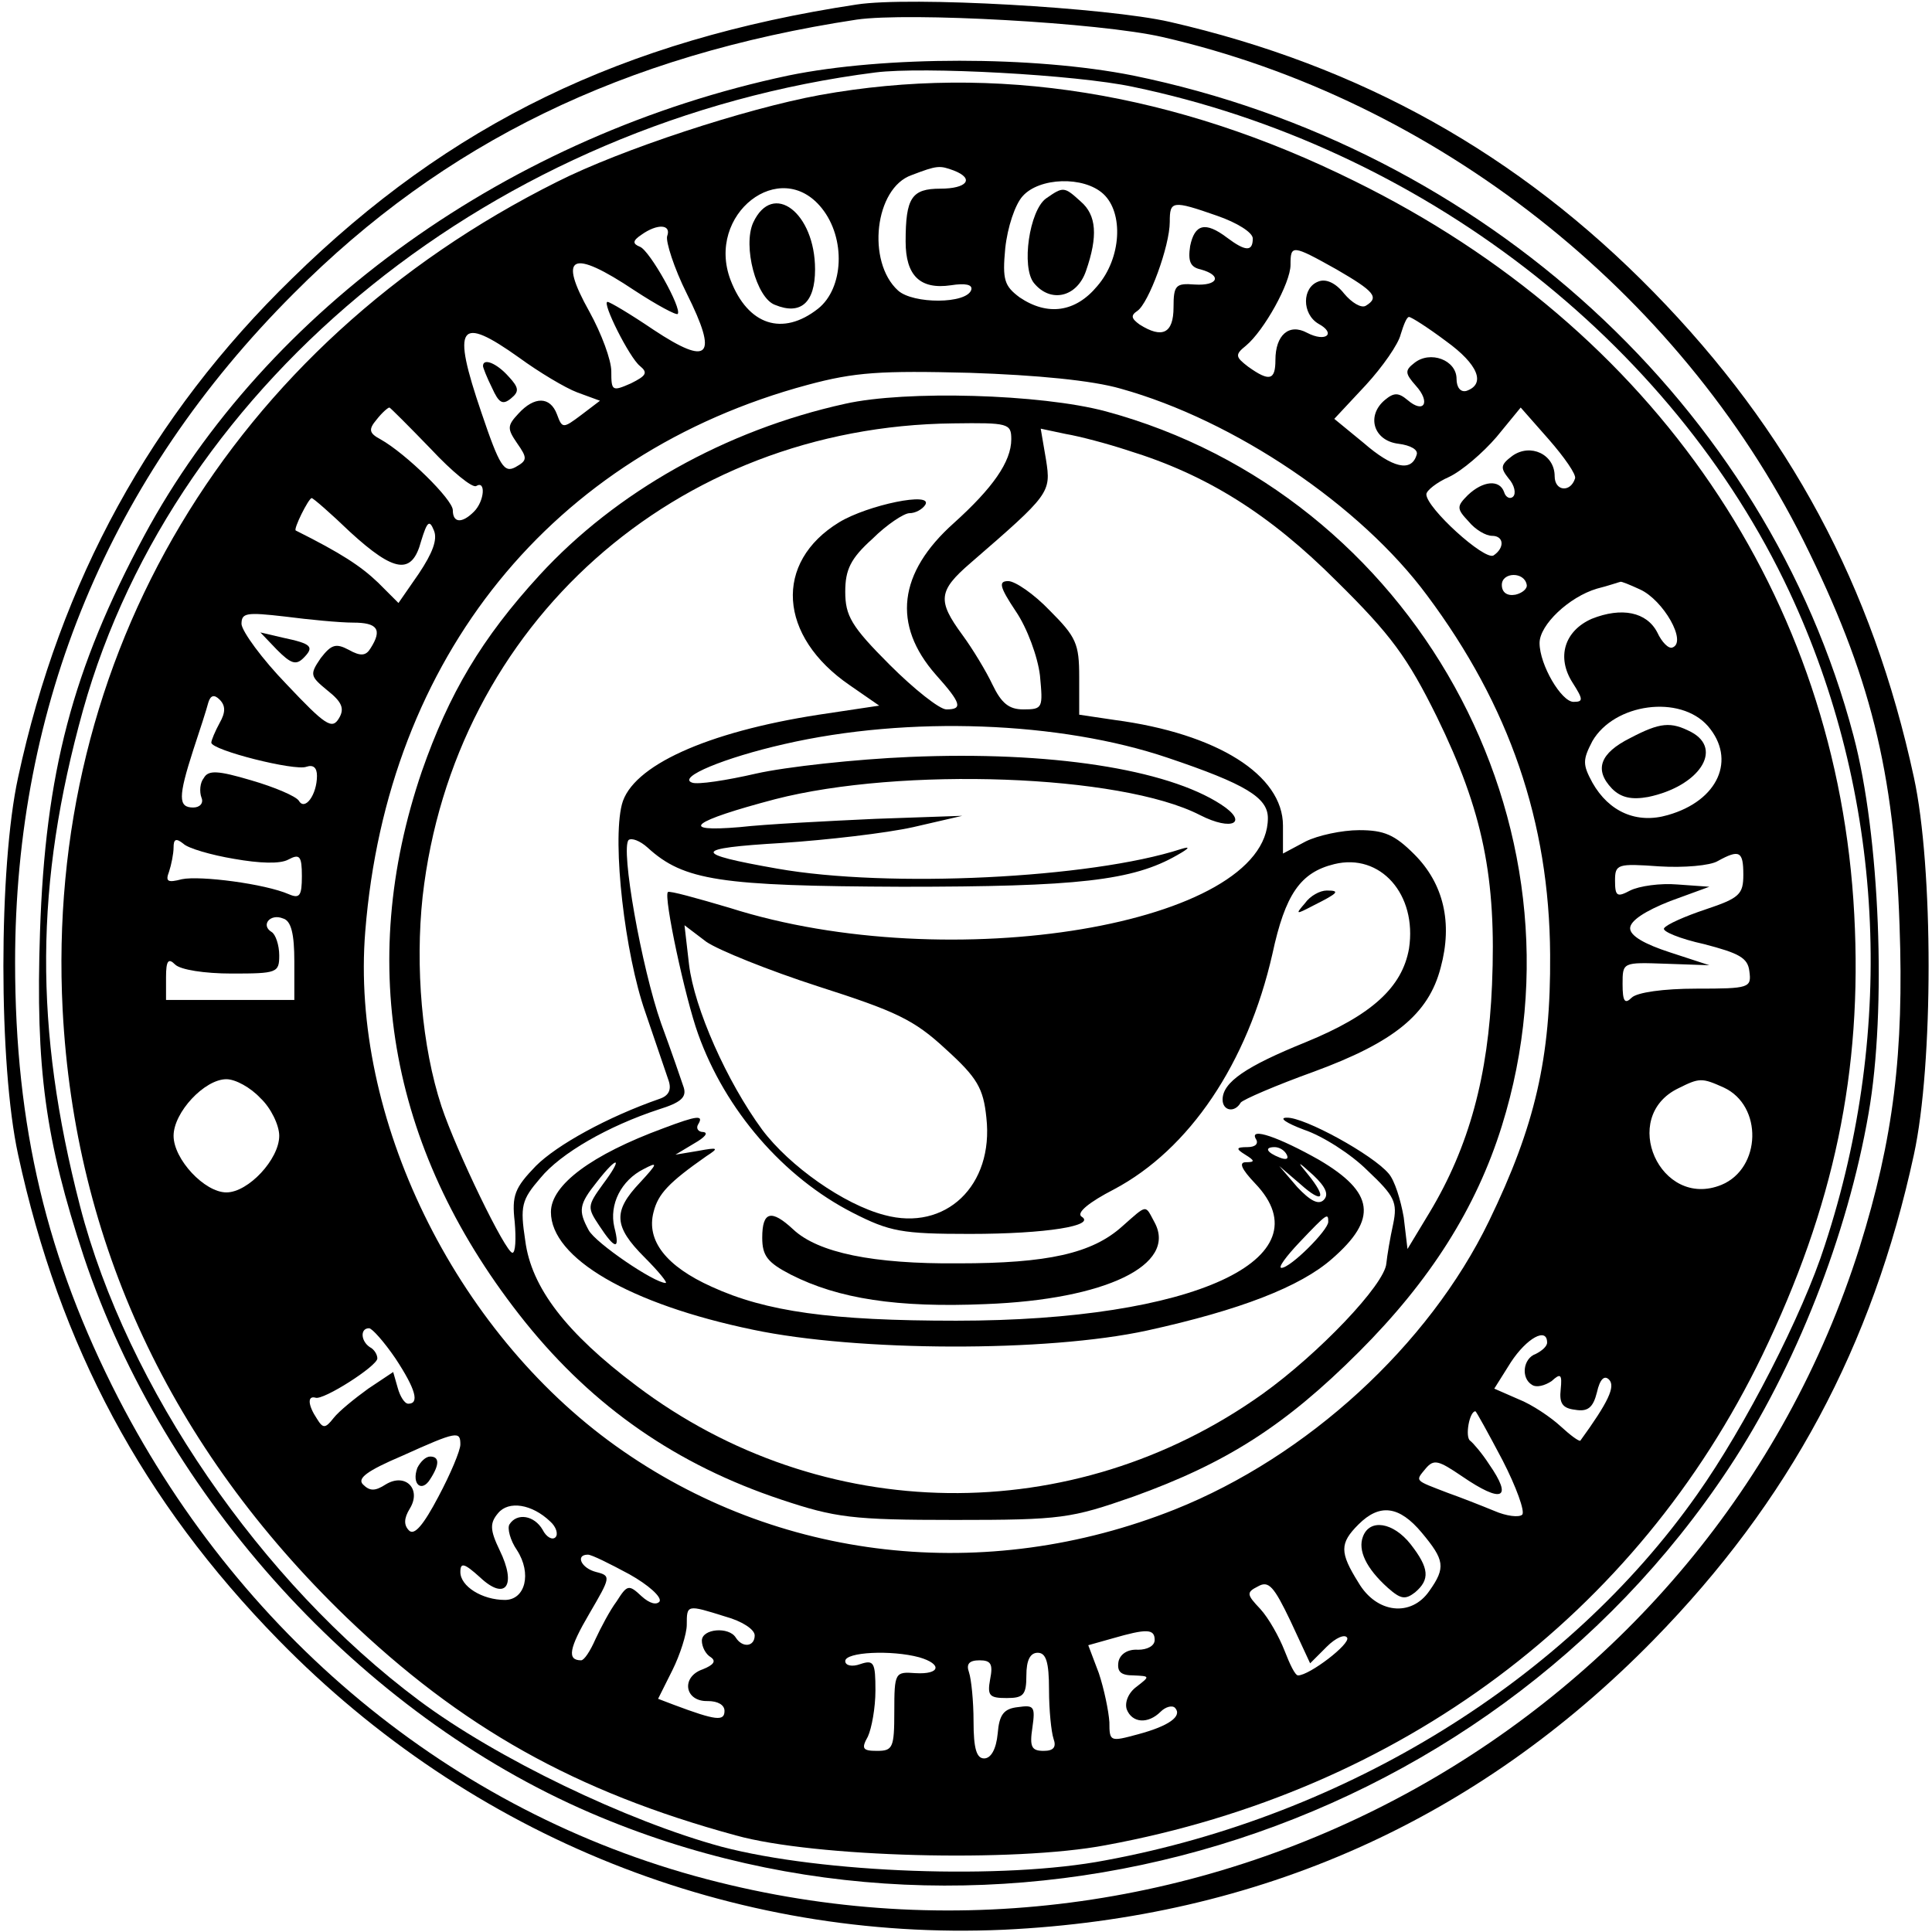
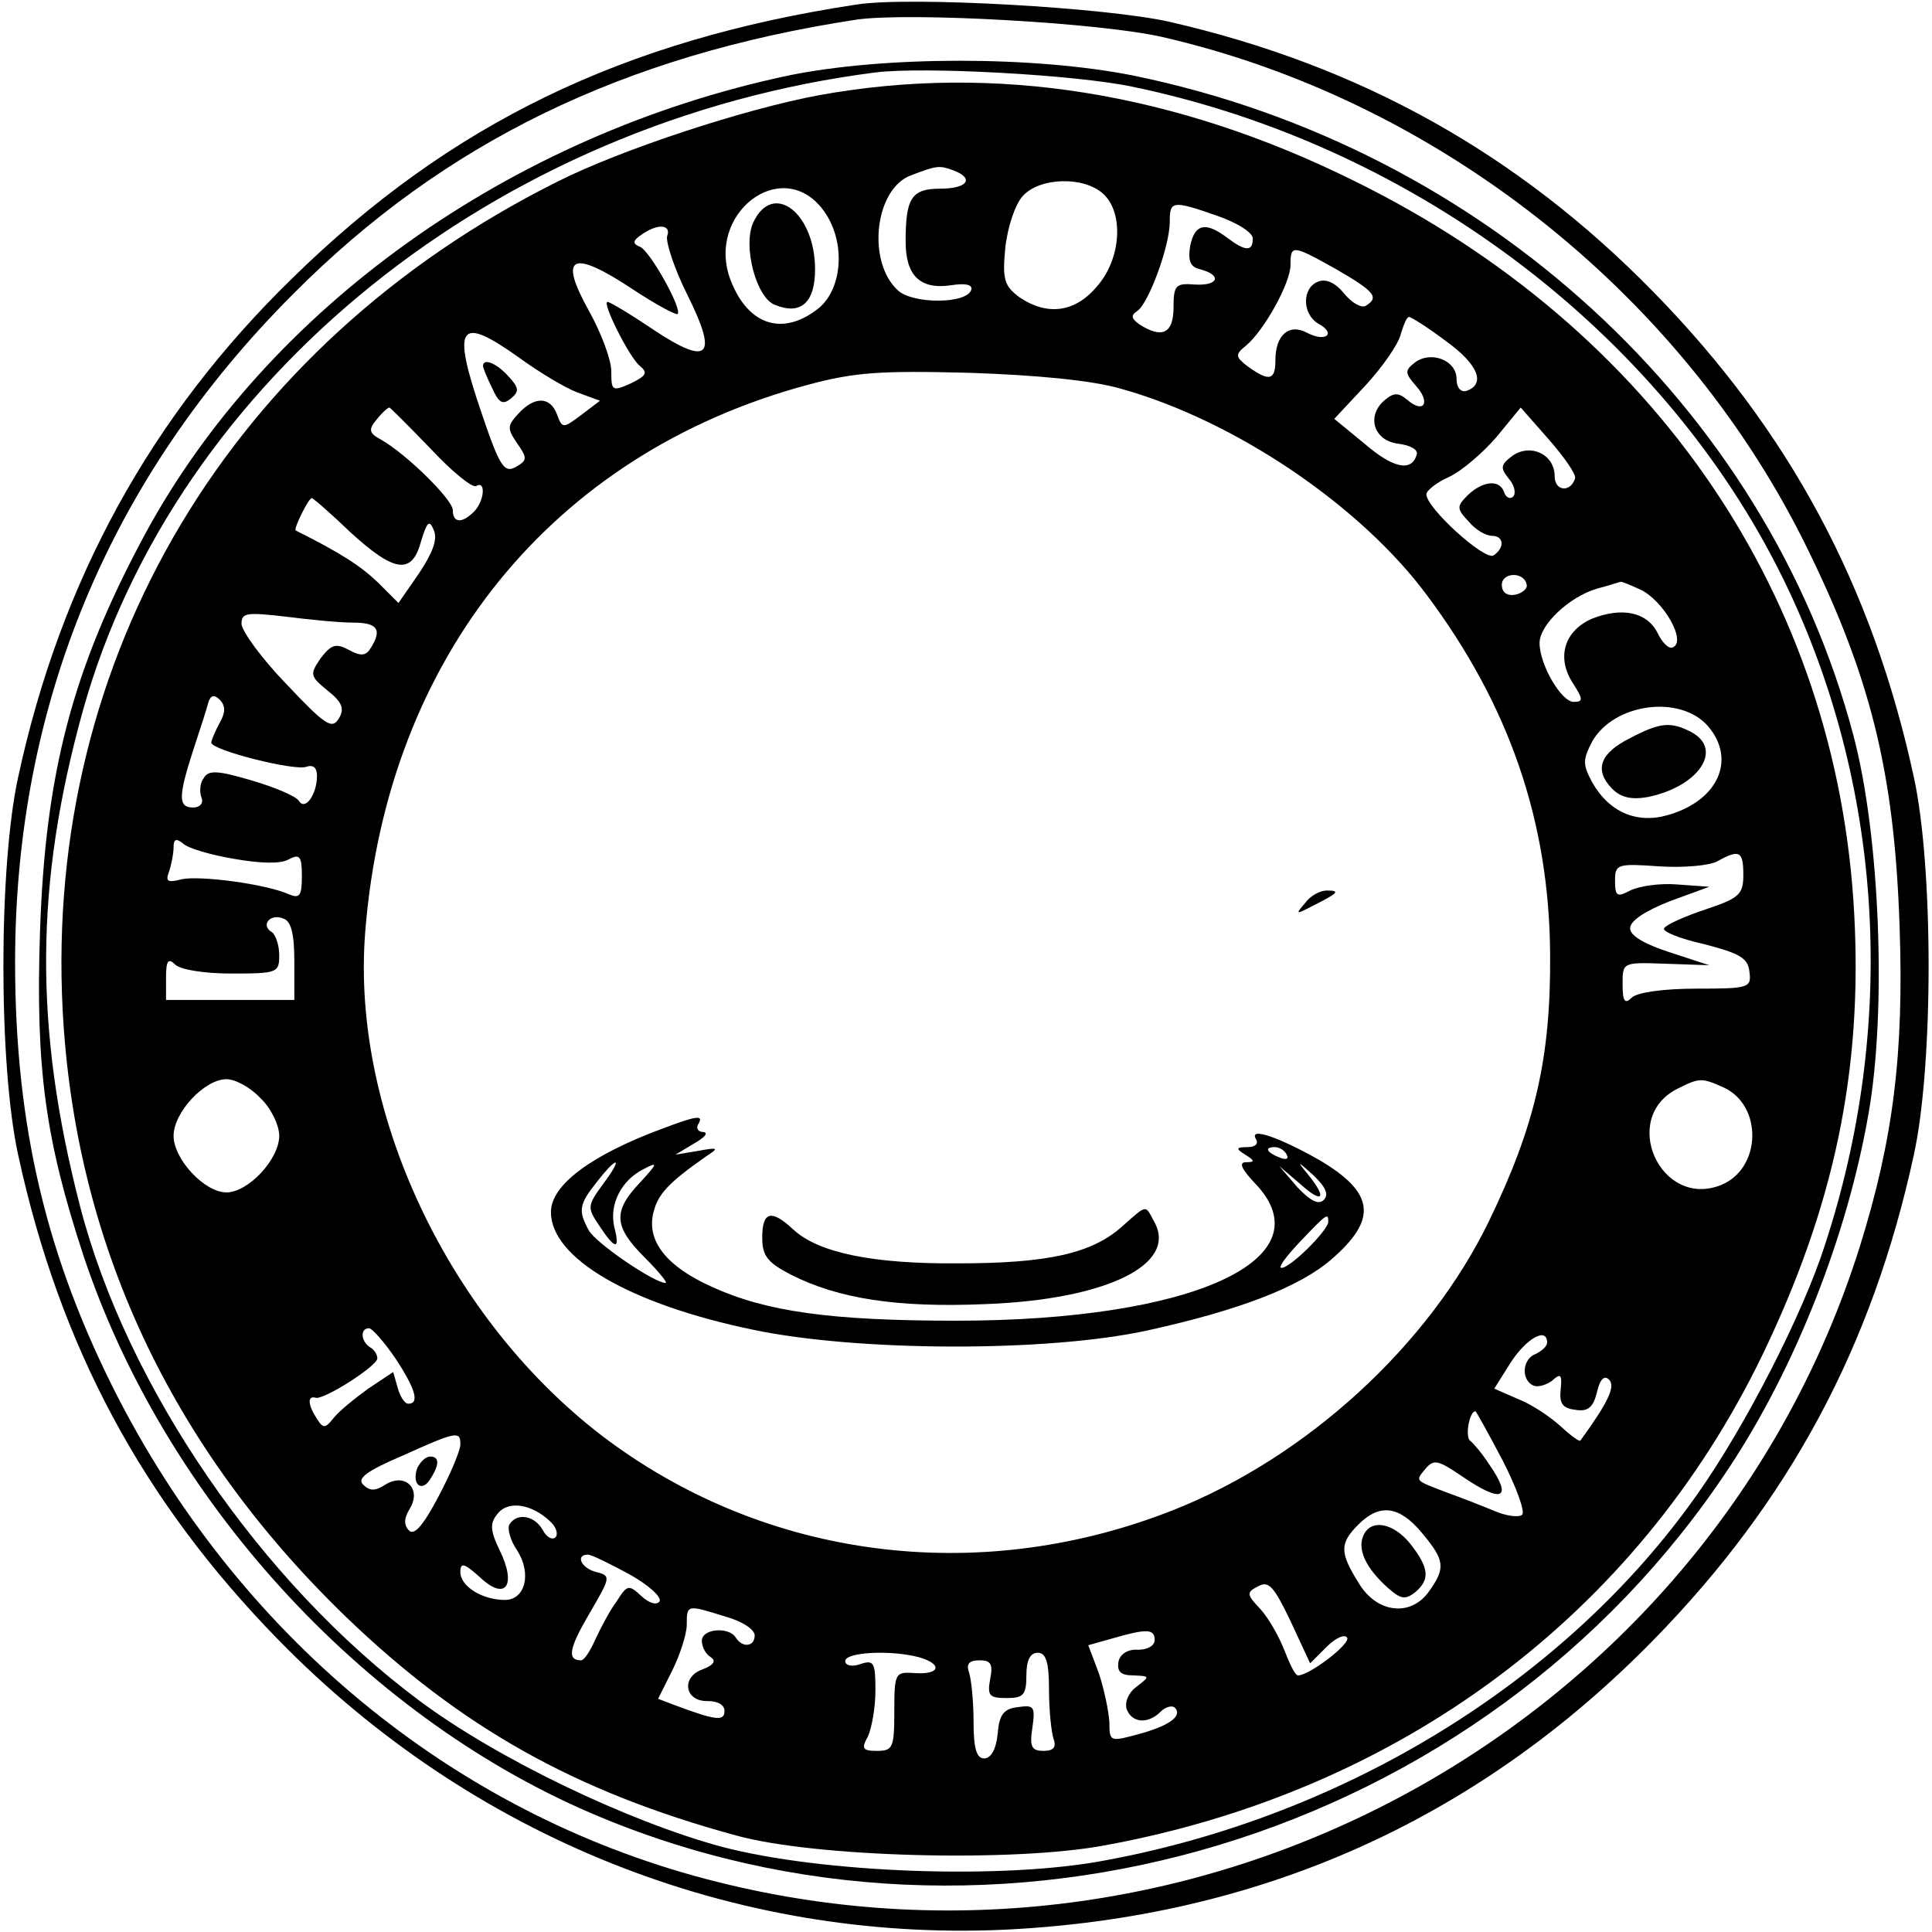
<svg xmlns="http://www.w3.org/2000/svg" version="1.0" width="256pt" height="256pt" viewBox="0 0 256 256" preserveAspectRatio="xMidYMid meet">
  <g transform="translate(0,256) scale(0.1,-0.1)" fill="#000000" stroke="none">
    <path d="M1135 2554 c-310 -47 -539 -158 -748 -363 -187 -182 -307 -401 -363 -661 -26 -119 -26 -381 0 -500 55 -254 165 -459 345 -643 256 -262 602 -400 961 -384 338 16 627 145 861 384 180 184 290 389 345 643 26 119 26 381 0 500 -55 254 -165 459 -345 643 -179 183 -388 300 -641 358 -83 19 -344 34 -415 23z m405 -43 c362 -83 684 -336 850 -668 88 -177 120 -304 127 -509 6 -169 -8 -283 -53 -427 -199 -630 -867 -1002 -1512 -841 -339 84 -627 316 -795 641 -95 185 -137 360 -137 578 0 341 125 642 369 886 199 200 437 316 746 363 69 10 322 -4 405 -23z" />
    <path d="M1045 2460 c-369 -78 -692 -309 -854 -610 -95 -177 -131 -314 -138 -525 -6 -181 7 -275 58 -430 107 -320 367 -606 671 -737 536 -231 1184 -35 1509 457 88 133 157 308 185 470 24 137 15 368 -20 500 -115 436 -490 780 -955 875 -131 26 -329 26 -456 0z m456 -15 c380 -79 714 -336 870 -669 125 -267 142 -577 47 -866 -29 -91 -106 -241 -169 -330 -173 -246 -465 -426 -784 -485 -135 -26 -376 -17 -509 18 -125 34 -298 117 -401 194 -209 156 -387 415 -449 655 -61 236 -60 427 4 657 123 439 548 781 1050 845 63 8 266 -3 341 -19z" />
    <path d="M1086 2434 c-98 -18 -263 -72 -348 -115 -432 -216 -679 -629 -655 -1097 16 -308 143 -580 376 -805 152 -146 303 -231 516 -289 104 -29 369 -36 490 -13 391 72 704 306 870 649 95 197 133 376 122 584 -22 421 -264 776 -662 972 -238 118 -477 156 -709 114z m178 -100 c28 -11 17 -24 -18 -24 -38 0 -46 -12 -46 -70 0 -45 19 -64 60 -58 19 3 29 1 27 -6 -6 -19 -77 -19 -97 -1 -42 38 -31 136 18 153 34 13 37 13 56 6z m198 -31 c27 -25 24 -85 -8 -122 -29 -35 -66 -40 -103 -15 -20 15 -23 23 -19 65 3 28 13 58 23 69 22 25 81 27 107 3z m-373 -19 c32 -40 29 -106 -5 -133 -47 -37 -93 -22 -116 38 -33 87 66 164 121 95z m524 -10 c26 -9 47 -22 47 -30 0 -18 -10 -17 -34 1 -29 22 -43 18 -49 -11 -3 -20 0 -28 14 -31 29 -8 23 -22 -8 -20 -25 2 -28 -1 -28 -30 0 -35 -15 -42 -45 -23 -11 8 -12 12 -3 18 15 10 43 86 43 118 0 28 3 29 63 8z m-729 -27 c-2 -7 9 -42 26 -76 42 -84 30 -97 -44 -48 -31 21 -58 37 -61 37 -8 0 29 -74 43 -85 11 -9 8 -13 -12 -23 -25 -11 -26 -10 -26 16 0 15 -13 50 -29 79 -42 75 -24 84 60 28 29 -19 55 -33 57 -31 6 7 -37 84 -50 89 -10 4 -10 8 2 16 21 15 40 14 34 -2z m887 -44 c50 -29 57 -37 39 -48 -6 -4 -19 4 -29 16 -11 14 -24 20 -34 16 -22 -8 -22 -43 0 -56 24 -13 10 -25 -15 -12 -24 13 -42 -3 -42 -36 0 -27 -8 -29 -36 -9 -17 13 -18 16 -3 28 24 20 59 83 59 107 0 27 2 27 61 -6z m145 -95 c43 -31 53 -57 27 -66 -8 -2 -13 5 -13 16 0 25 -35 38 -56 21 -13 -10 -12 -14 2 -30 20 -22 11 -38 -11 -19 -12 10 -18 10 -30 0 -25 -21 -15 -54 18 -58 16 -2 27 -8 24 -15 -7 -23 -32 -17 -70 16 l-39 32 42 45 c22 24 43 54 46 67 4 13 8 23 11 23 3 0 25 -14 49 -32z m-1228 -22 c26 -19 61 -40 77 -46 l30 -11 -25 -19 c-24 -18 -25 -18 -32 1 -9 24 -30 24 -51 1 -15 -16 -15 -20 -2 -39 14 -20 14 -23 -2 -32 -15 -8 -21 1 -45 72 -40 117 -30 130 50 73z m797 -41 c151 -42 318 -155 406 -274 109 -146 162 -300 163 -476 1 -137 -20 -227 -81 -353 -80 -165 -241 -312 -416 -382 -251 -100 -527 -69 -741 84 -214 153 -352 436 -332 682 29 363 248 633 586 724 63 17 97 19 215 16 89 -3 162 -10 200 -21z m-914 -80 c28 -30 55 -52 60 -49 13 8 11 -20 -3 -34 -16 -16 -28 -15 -28 2 0 14 -62 75 -96 94 -15 8 -16 13 -5 26 7 9 15 16 17 16 1 0 26 -25 55 -55z m1516 -39 c-6 -19 -27 -17 -27 3 0 29 -32 44 -56 27 -16 -12 -16 -16 -5 -30 8 -9 10 -20 6 -24 -4 -4 -10 -1 -12 6 -6 17 -28 15 -48 -4 -15 -15 -15 -18 1 -35 9 -11 23 -19 31 -19 16 0 17 -16 2 -26 -12 -7 -89 63 -89 81 0 5 14 16 30 23 17 8 45 32 63 53 l32 39 37 -42 c21 -24 37 -47 35 -52z m-1623 -71 c59 -54 82 -57 94 -12 8 26 11 29 17 14 5 -12 -2 -30 -20 -57 l-27 -39 -27 27 c-23 22 -49 39 -109 69 -4 1 17 43 21 43 2 0 25 -20 51 -45z m1559 -70 c1 -5 -6 -11 -15 -13 -11 -2 -18 3 -18 13 0 17 30 18 33 0z m150 -6 c31 -14 63 -70 43 -77 -5 -2 -14 7 -20 20 -14 27 -47 34 -87 18 -36 -16 -47 -51 -25 -85 14 -22 14 -25 1 -25 -16 0 -45 49 -45 78 0 24 39 61 76 72 16 4 30 9 31 9 1 1 13 -4 26 -10z m-1705 -44 c32 0 39 -9 23 -34 -6 -10 -13 -11 -29 -2 -17 9 -23 7 -37 -11 -15 -22 -14 -24 9 -43 19 -15 23 -24 15 -37 -9 -15 -18 -9 -69 45 -33 34 -59 70 -60 80 0 15 6 16 58 10 31 -4 72 -8 90 -8z m-177 -133 c-6 -11 -11 -23 -11 -26 0 -10 111 -38 126 -32 9 3 14 -1 14 -12 0 -25 -16 -47 -24 -33 -4 6 -32 18 -63 27 -44 13 -57 14 -63 3 -5 -6 -6 -18 -3 -26 3 -7 -2 -13 -11 -13 -20 0 -20 14 0 76 9 27 18 55 20 63 3 10 8 11 15 4 8 -8 8 -17 0 -31z m1972 -4 c38 -44 14 -99 -53 -118 -41 -12 -78 4 -100 43 -13 24 -13 30 0 55 29 50 116 62 153 20z m-1953 -176 c34 -6 61 -7 72 -1 15 8 18 5 18 -22 0 -26 -3 -30 -17 -24 -32 14 -118 25 -142 20 -19 -5 -22 -3 -17 10 3 9 6 24 6 32 0 11 3 13 13 5 6 -6 37 -15 67 -20z m2000 -21 c0 -26 -5 -31 -50 -46 -27 -9 -52 -20 -55 -25 -3 -4 21 -14 53 -21 46 -12 58 -18 60 -36 3 -22 0 -23 -70 -23 -44 0 -79 -5 -86 -12 -9 -9 -12 -5 -12 18 0 29 0 29 57 27 l58 -2 -52 17 c-34 11 -53 22 -53 32 0 10 20 23 53 36 l52 19 -42 3 c-23 2 -51 -2 -63 -8 -17 -9 -20 -8 -20 13 0 22 3 23 59 19 32 -2 67 1 77 7 29 16 34 13 34 -18z m-1920 -115 l0 -51 -85 0 -85 0 0 30 c0 22 3 26 12 17 7 -7 39 -12 75 -12 60 0 63 1 63 24 0 14 -5 28 -10 31 -15 9 -2 25 15 18 11 -3 15 -21 15 -57z m-45 -181 c14 -13 25 -36 25 -50 0 -31 -41 -75 -70 -75 -29 0 -70 44 -70 75 0 31 41 75 70 75 12 0 32 -11 45 -25z m1939 14 c52 -24 50 -107 -3 -129 -81 -33 -136 90 -57 128 28 14 31 14 60 1z m-1760 -359 c27 -41 32 -60 17 -60 -5 0 -11 10 -14 21 l-6 21 -33 -22 c-18 -13 -39 -30 -46 -39 -11 -14 -14 -14 -22 -1 -12 18 -13 31 -2 28 10 -4 82 42 82 52 0 5 -4 12 -10 15 -12 8 -13 25 -1 25 4 0 20 -18 35 -40z m1526 21 c0 -5 -7 -11 -15 -15 -17 -6 -20 -32 -5 -41 6 -4 17 -1 26 5 12 11 14 9 12 -11 -2 -18 2 -25 19 -27 17 -3 24 3 29 23 4 18 10 23 16 17 9 -9 -1 -30 -38 -81 -2 -1 -13 7 -26 19 -13 12 -38 29 -56 36 l-32 14 22 35 c21 32 48 47 48 26z m-59 -156 c18 -35 30 -68 26 -72 -4 -4 -21 -2 -37 5 -17 7 -45 18 -62 24 -44 17 -43 15 -29 32 11 13 17 11 48 -10 54 -37 68 -30 36 16 -9 14 -21 28 -25 31 -7 5 -1 39 7 39 1 0 17 -29 36 -65z m-1381 21 c0 -8 -13 -39 -29 -69 -20 -38 -32 -52 -39 -45 -7 7 -7 16 1 29 16 26 -6 48 -32 32 -14 -9 -21 -9 -30 0 -8 8 5 18 52 38 73 33 77 33 77 15z m119 -102 c8 -7 11 -17 7 -21 -4 -4 -12 0 -17 10 -11 19 -34 23 -44 7 -3 -5 1 -21 10 -34 20 -31 11 -66 -16 -66 -30 0 -59 18 -59 37 0 13 5 12 26 -7 34 -32 49 -11 26 36 -13 27 -13 36 -2 49 14 17 45 12 69 -11z m1155 -15 c30 -36 32 -46 10 -77 -24 -35 -70 -30 -94 11 -25 40 -25 52 0 77 28 28 54 25 84 -11z m-1050 -55 c25 -14 43 -30 40 -36 -4 -5 -13 -3 -24 7 -17 16 -19 15 -33 -7 -9 -12 -21 -35 -28 -50 -7 -16 -15 -28 -19 -28 -19 0 -16 16 11 62 28 48 29 50 9 55 -20 5 -28 23 -11 23 5 0 29 -12 55 -26z m924 -96 c12 12 24 17 27 12 5 -8 -50 -50 -65 -50 -4 0 -11 15 -18 33 -7 18 -21 43 -32 55 -18 19 -19 22 -3 30 14 8 21 0 43 -46 l26 -56 22 22z m-797 40 c22 -6 39 -17 39 -25 0 -15 -16 -17 -25 -3 -9 15 -45 12 -45 -4 0 -8 5 -18 12 -22 7 -5 4 -10 -11 -16 -29 -10 -24 -43 7 -42 13 0 22 -5 22 -13 0 -14 -11 -13 -67 8 l-21 8 19 38 c10 20 19 48 19 60 0 27 0 27 51 11z m569 -31 c0 -8 -10 -13 -22 -13 -14 1 -24 -6 -26 -16 -2 -13 3 -18 20 -18 22 -1 22 -1 4 -15 -11 -8 -16 -21 -13 -30 7 -18 28 -20 45 -3 6 6 15 9 19 5 10 -11 -8 -24 -49 -35 -37 -10 -38 -10 -38 16 -1 15 -7 44 -14 65 l-14 37 32 9 c45 13 56 13 56 -2z m-312 -23 c31 -9 28 -23 -5 -21 -27 2 -28 1 -28 -51 0 -48 -2 -52 -23 -52 -19 0 -21 3 -12 19 5 11 10 38 10 61 0 37 -2 41 -20 35 -11 -4 -20 -2 -20 4 0 12 61 15 98 5z m172 -43 c0 -27 3 -56 6 -65 4 -11 0 -16 -13 -16 -16 0 -19 5 -15 31 4 28 2 30 -19 27 -19 -2 -25 -10 -27 -35 -2 -21 -9 -33 -18 -33 -10 0 -14 13 -14 49 0 27 -3 56 -6 65 -4 11 0 16 14 16 15 0 18 -5 14 -25 -4 -22 -1 -25 22 -25 22 0 26 4 26 30 0 20 5 30 15 30 11 0 15 -12 15 -49z" />
-     <path d="M1386 2297 c-22 -16 -33 -91 -16 -112 22 -27 57 -19 69 16 16 46 14 74 -7 92 -22 20 -23 20 -46 4z" />
    <path d="M998 2265 c-14 -31 4 -100 29 -109 34 -14 53 3 53 47 0 75 -56 118 -82 62z" />
    <path d="M640 2075 c0 -2 5 -15 12 -29 9 -20 14 -23 25 -14 11 9 11 14 -3 29 -16 18 -34 25 -34 14z" />
-     <path d="M1120 2025 c-159 -35 -304 -117 -405 -227 -77 -84 -120 -157 -156 -260 -88 -258 -41 -508 137 -730 91 -113 201 -189 339 -235 72 -24 94 -27 230 -27 142 0 154 2 237 31 122 44 200 93 299 192 94 94 155 190 189 299 125 400 -117 837 -525 947 -86 23 -265 28 -345 10z m220 -47 c0 -30 -25 -65 -76 -111 -74 -66 -82 -135 -24 -201 34 -38 36 -46 14 -46 -9 0 -43 27 -75 59 -51 51 -59 65 -59 97 0 29 7 44 36 70 19 19 42 34 49 34 8 0 17 5 21 11 11 18 -76 0 -114 -23 -87 -53 -81 -151 14 -216 l39 -27 -80 -12 c-149 -23 -248 -68 -261 -119 -13 -51 4 -198 31 -275 14 -41 28 -82 31 -91 4 -12 0 -20 -12 -24 -69 -24 -136 -61 -164 -89 -28 -29 -32 -39 -28 -74 2 -23 1 -41 -3 -41 -9 0 -74 134 -94 194 -26 79 -35 185 -25 278 41 361 335 623 703 627 73 1 77 0 77 -21z m155 -15 c104 -32 187 -84 276 -173 72 -71 94 -101 133 -180 61 -125 79 -213 73 -355 -5 -120 -30 -214 -83 -302 l-29 -48 -5 42 c-4 23 -12 49 -20 58 -21 25 -112 75 -135 74 -11 0 -1 -7 23 -16 24 -8 62 -32 84 -54 36 -34 40 -42 34 -71 -4 -18 -8 -42 -9 -52 -2 -28 -90 -120 -164 -173 -251 -179 -584 -175 -830 11 -93 70 -139 130 -147 192 -7 46 -5 54 20 83 27 33 90 69 157 91 29 9 37 16 33 29 -3 9 -16 47 -30 85 -26 74 -54 232 -43 243 4 3 15 -1 25 -10 48 -44 96 -51 337 -52 233 0 306 8 365 42 16 9 18 12 5 8 -120 -39 -388 -52 -535 -26 -114 20 -113 27 6 34 60 4 138 13 174 21 l65 15 -115 -4 c-64 -3 -145 -7 -180 -11 -83 -7 -63 8 47 37 167 43 458 33 563 -21 43 -22 65 -10 28 14 -72 47 -227 71 -413 63 -71 -3 -163 -13 -203 -22 -39 -9 -78 -15 -85 -12 -20 7 43 33 122 51 165 38 366 30 508 -18 104 -35 133 -53 133 -80 0 -141 -421 -212 -713 -119 -44 13 -80 23 -82 21 -6 -6 23 -141 40 -188 36 -101 113 -190 205 -237 49 -25 65 -28 155 -28 102 0 168 11 148 23 -7 5 10 19 43 36 100 53 177 167 210 312 17 79 37 108 82 119 61 15 110 -40 99 -112 -9 -51 -49 -88 -137 -124 -79 -32 -110 -53 -110 -76 0 -15 16 -18 24 -4 3 4 47 23 97 41 106 39 152 76 168 138 16 59 4 111 -35 150 -26 26 -40 32 -73 32 -23 0 -55 -7 -71 -15 l-30 -16 0 37 c0 67 -87 122 -223 140 l-47 7 0 50 c0 44 -4 53 -39 88 -21 22 -46 39 -55 39 -13 0 -12 -7 10 -40 15 -22 29 -60 32 -85 4 -43 4 -45 -22 -45 -19 0 -29 8 -41 33 -8 17 -26 47 -40 66 -33 45 -32 58 11 95 105 91 107 93 100 137 l-7 41 33 -7 c18 -3 56 -13 83 -22z m-411 -710 c103 -33 127 -44 169 -83 42 -38 50 -52 54 -91 10 -90 -54 -151 -135 -129 -54 14 -126 65 -162 113 -47 64 -90 161 -97 219 l-6 52 29 -22 c16 -11 83 -38 148 -59z" />
    <path d="M1729 1363 c-13 -15 -12 -15 11 -3 34 17 36 20 18 20 -9 0 -22 -7 -29 -17z" />
    <path d="M879 1065 c-95 -35 -149 -75 -149 -111 0 -61 104 -122 268 -156 138 -29 389 -30 522 -1 123 27 203 58 245 95 61 53 56 88 -17 131 -53 30 -93 44 -84 28 4 -6 0 -11 -11 -11 -15 0 -16 -2 -3 -10 13 -8 13 -10 1 -10 -10 0 -6 -9 12 -28 96 -100 -82 -182 -396 -182 -166 0 -252 12 -324 45 -60 27 -87 61 -77 99 6 24 20 39 70 74 17 11 16 12 -11 7 l-30 -5 25 15 c14 8 19 14 12 15 -7 0 -10 5 -7 10 8 13 -1 12 -46 -5z m826 -35 c3 -6 -1 -7 -9 -4 -18 7 -21 14 -7 14 6 0 13 -4 16 -10z m-906 -39 c-21 -29 -21 -31 -5 -55 21 -32 28 -33 20 -2 -7 30 9 62 39 77 19 10 19 8 -5 -18 -36 -38 -35 -58 6 -99 19 -19 31 -34 28 -34 -15 0 -93 53 -102 70 -14 26 -13 34 11 64 28 36 35 33 8 -3z m955 -21 c-7 -7 -18 -1 -35 17 l-24 28 28 -24 c30 -27 36 -19 10 13 -15 18 -14 18 7 -1 17 -16 21 -26 14 -33z m6 -29 c0 -11 -50 -61 -62 -61 -5 0 6 15 24 34 37 39 38 39 38 27z" />
    <path d="M1487 935 c-40 -36 -99 -49 -217 -49 -113 -1 -186 14 -219 45 -29 27 -41 24 -41 -11 0 -24 7 -33 38 -49 63 -32 141 -44 258 -39 159 6 254 52 224 108 -13 24 -9 25 -43 -5z" />
-     <path d="M367 1699 c18 -18 25 -21 35 -11 15 15 11 19 -27 27 l-30 7 22 -23z" />
    <path d="M2160 1582 c-40 -20 -48 -42 -24 -67 12 -12 26 -15 48 -11 67 14 100 63 57 86 -27 14 -41 13 -81 -8z" />
    <path d="M553 615 c-8 -22 6 -33 17 -15 13 20 12 30 0 30 -6 0 -13 -7 -17 -15z" />
    <path d="M1806 524 c-7 -18 4 -42 33 -68 17 -15 23 -16 36 -6 20 17 19 32 -6 64 -23 29 -54 34 -63 10z" />
  </g>
</svg>